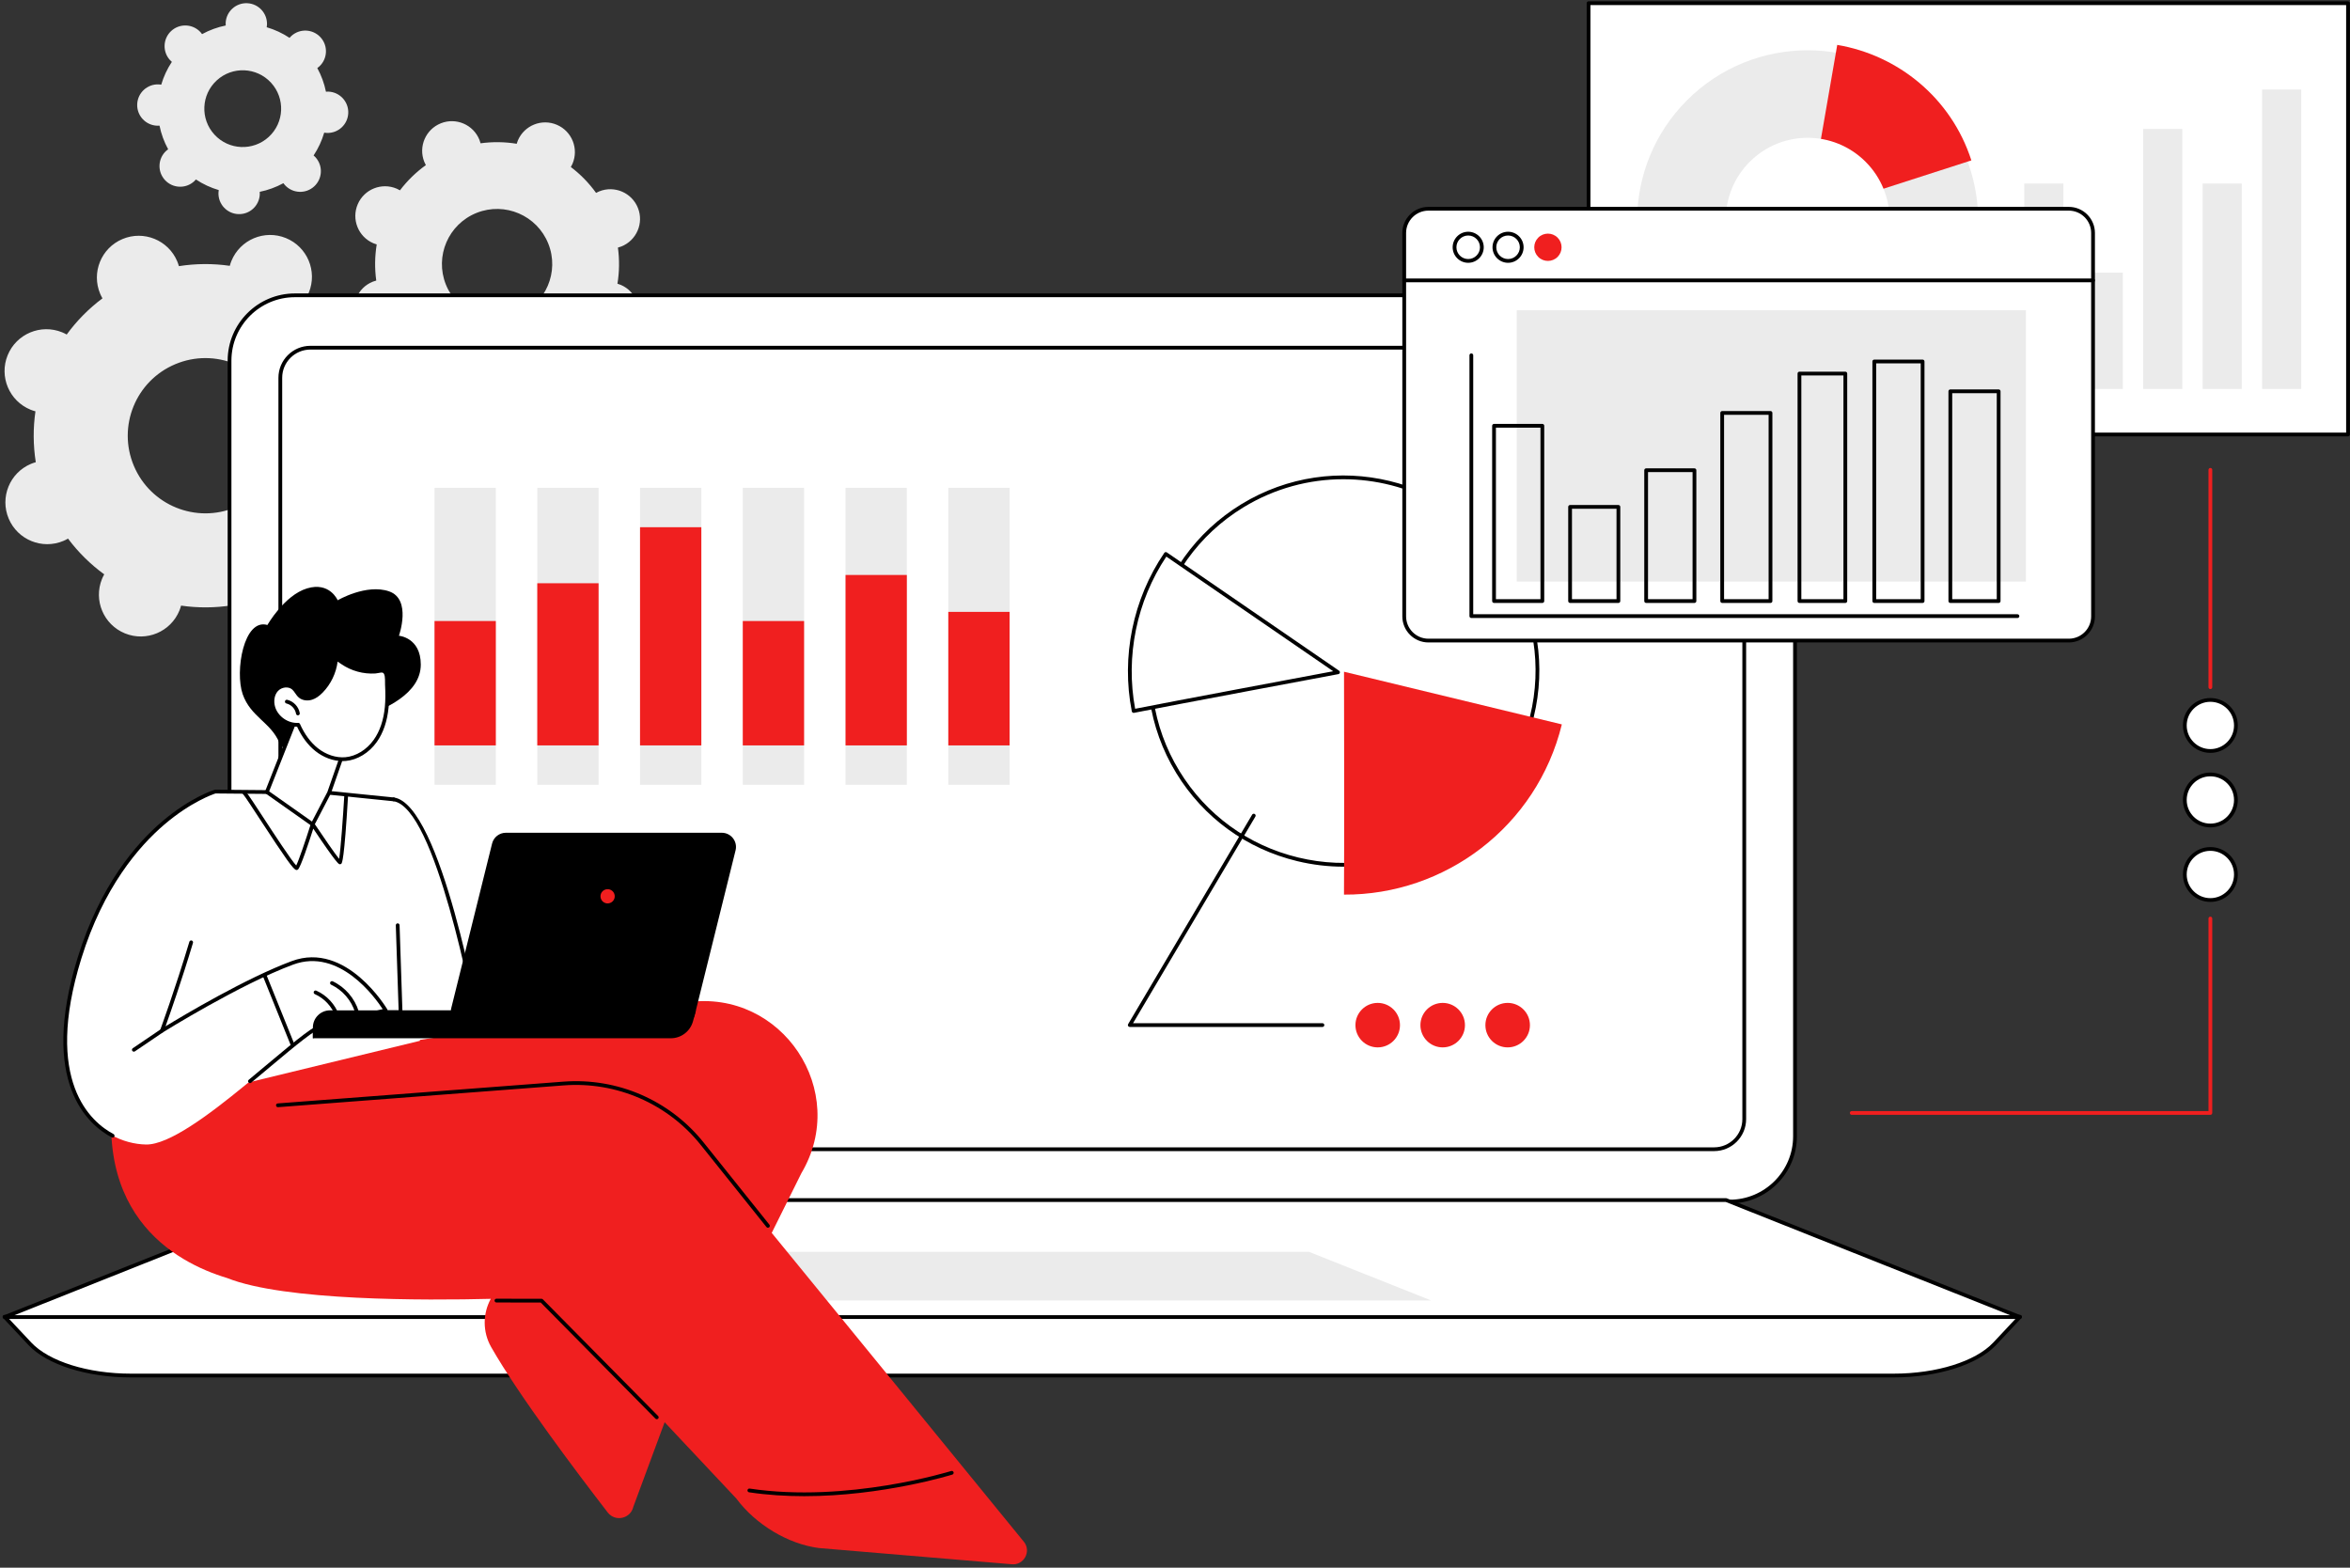
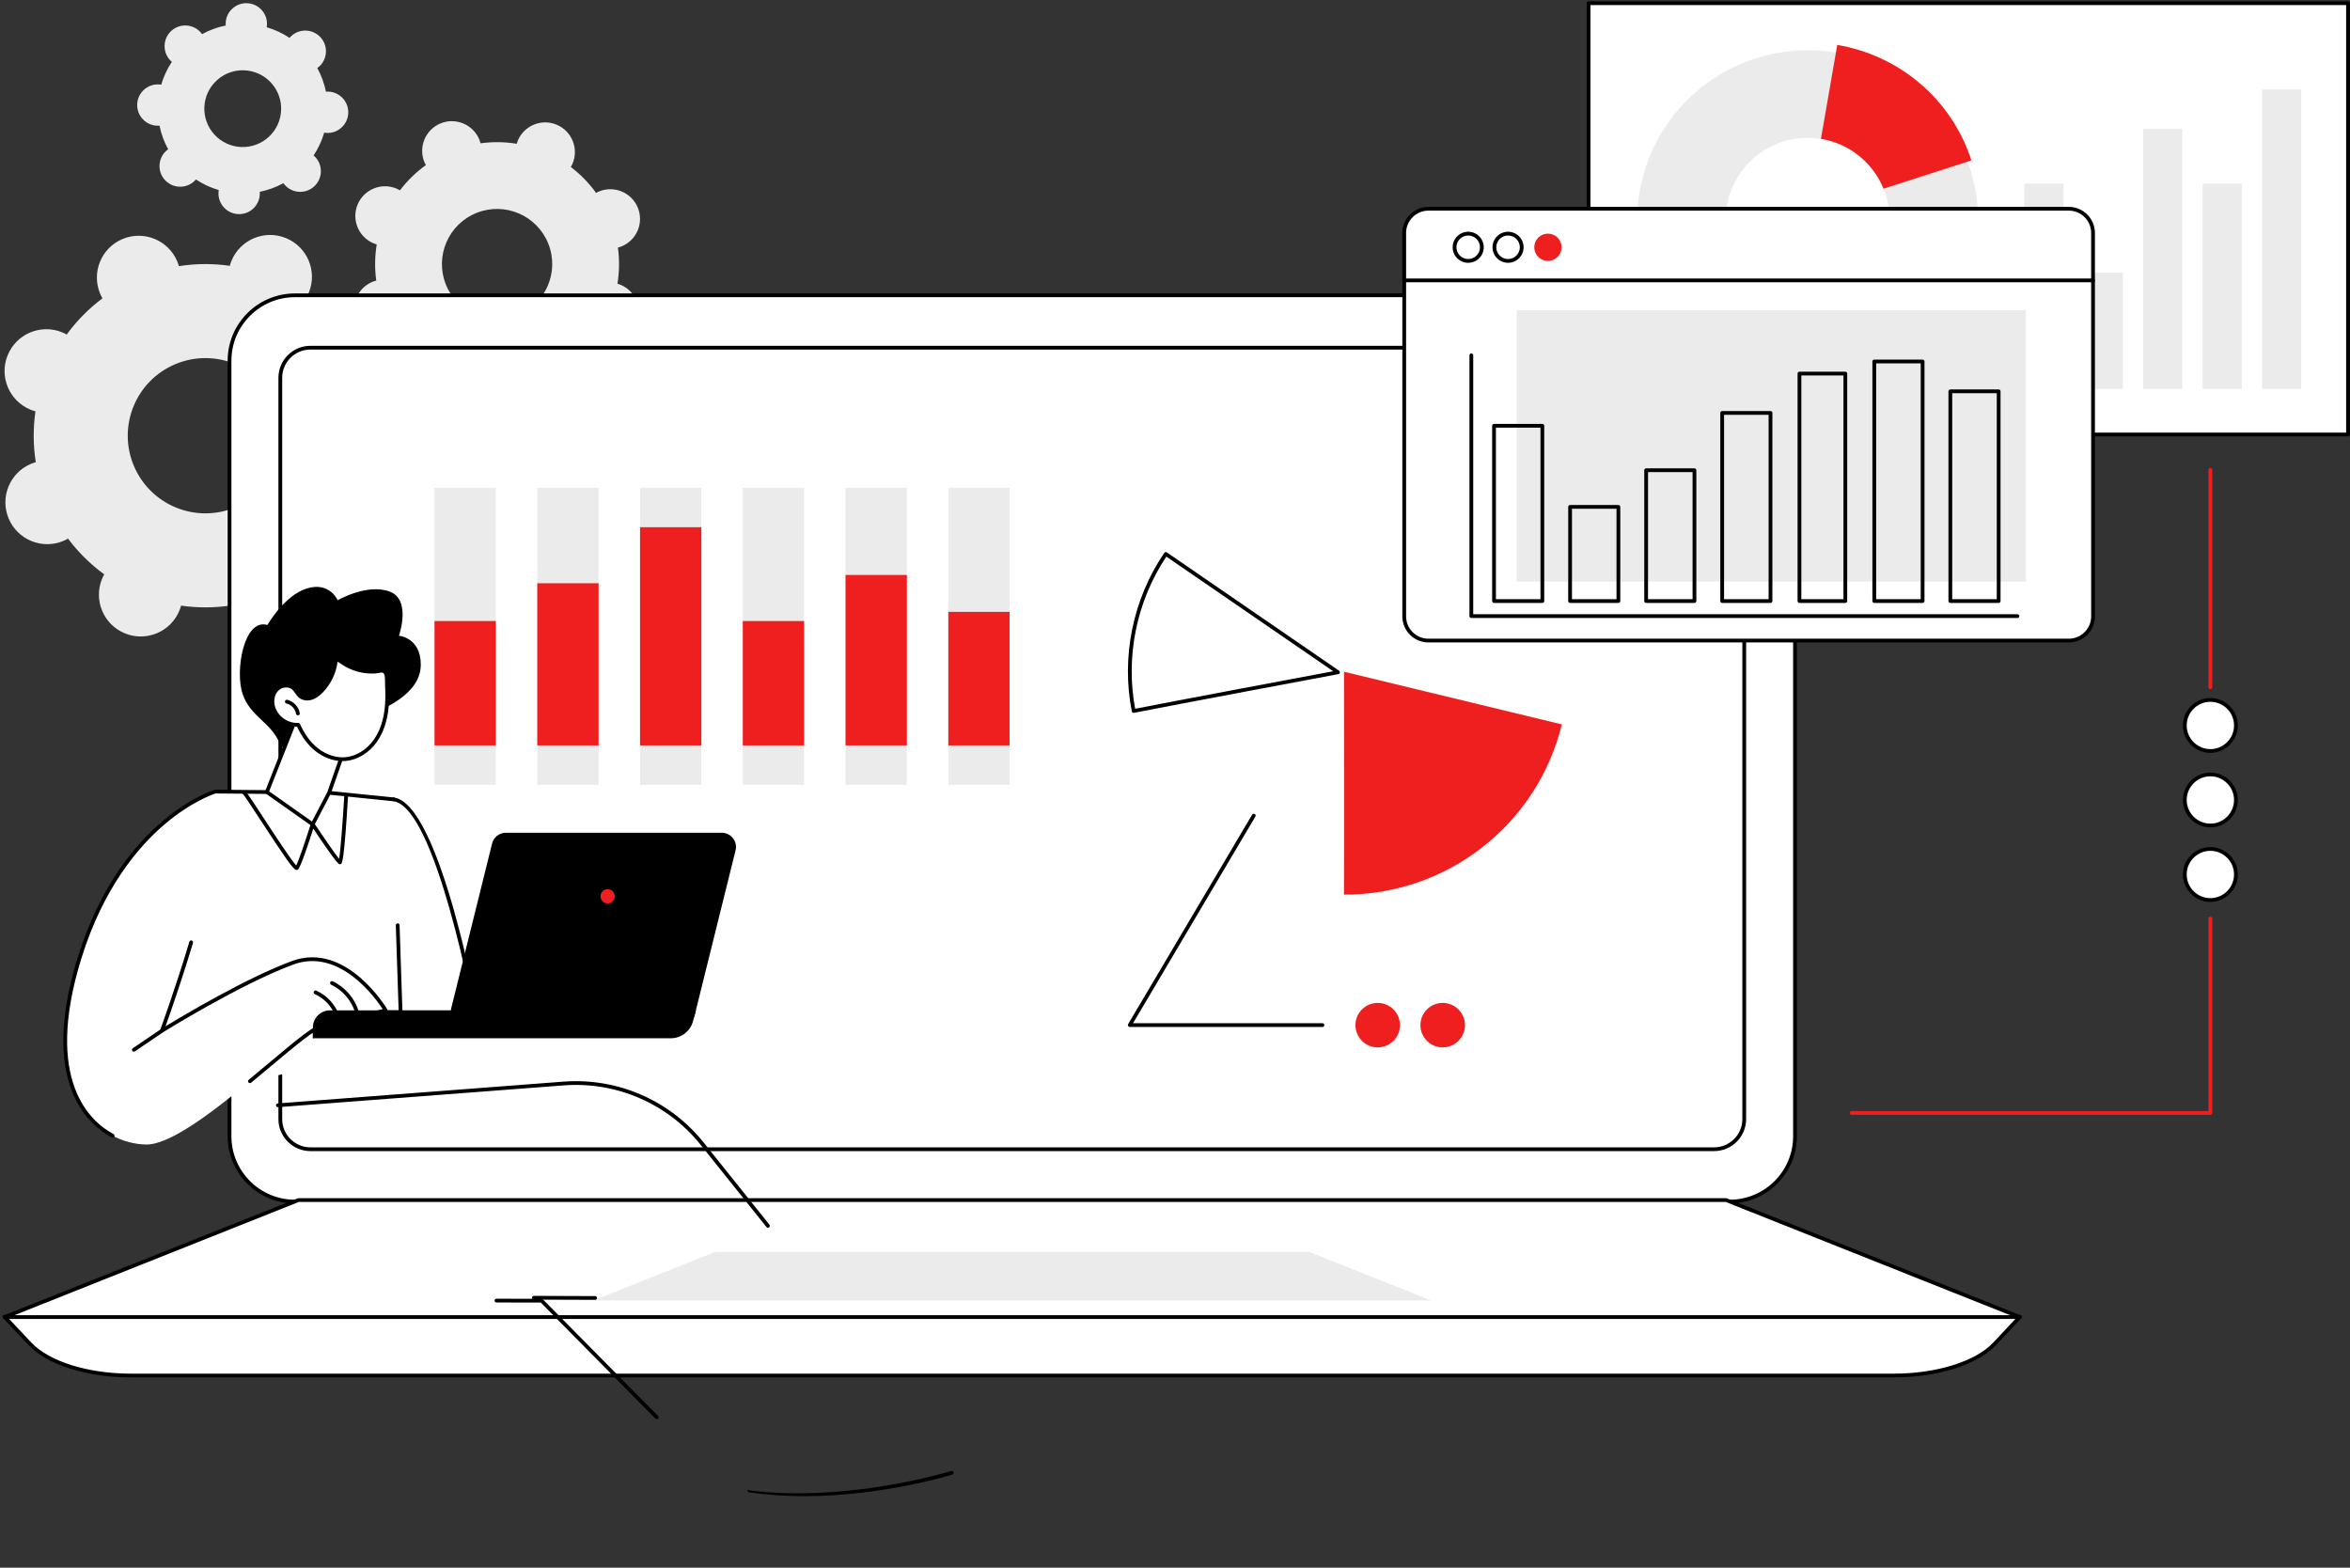
<svg xmlns="http://www.w3.org/2000/svg" width="856" height="571" viewBox="0 0 856 571" fill="none">
  <rect x="0" y="0" width="856" height="571" fill="#333333" stroke="none" />
  <g clip-path="url(#clip0_1069_428)">
    <path d="M113.167 210.398C112.924 209.822 112.64 209.274 112.334 208.744C117.378 204.975 121.748 200.518 125.361 195.562C125.894 195.858 126.446 196.135 127.026 196.372C134.819 199.543 143.703 195.799 146.874 188.012C150.044 180.225 146.294 171.342 138.504 168.174C137.924 167.938 137.335 167.751 136.746 167.592C137.622 161.524 137.603 155.282 136.627 149.062C137.216 148.894 137.799 148.701 138.379 148.458C146.132 145.194 149.763 136.264 146.493 128.517C143.223 120.771 134.289 117.136 126.54 120.4C125.963 120.643 125.414 120.927 124.884 121.232C121.109 116.189 116.652 111.819 111.692 108.209C111.988 107.676 112.266 107.125 112.503 106.546C115.673 98.759 111.923 89.876 104.133 86.708C96.34 83.537 87.456 87.281 84.285 95.068C84.048 95.647 83.865 96.236 83.702 96.825C77.63 95.946 71.386 95.962 65.164 96.94C64.996 96.351 64.802 95.769 64.559 95.189C61.289 87.443 52.355 83.808 44.606 87.072C36.853 90.337 33.222 99.267 36.492 107.013C36.735 107.589 37.019 108.137 37.324 108.667C32.28 112.436 27.91 116.893 24.297 121.849C23.764 121.553 23.212 121.275 22.632 121.039C14.839 117.868 5.955 121.612 2.785 129.399C-0.385 137.186 3.365 146.069 11.155 149.237C11.734 149.473 12.324 149.66 12.913 149.819C12.037 155.887 12.052 162.129 13.031 168.349C12.442 168.517 11.859 168.71 11.279 168.953C3.527 172.217 -0.105 181.147 3.165 188.894C6.435 196.64 15.369 200.275 23.119 197.011C23.695 196.768 24.244 196.484 24.774 196.179C28.549 201.222 33.007 205.592 37.966 209.202C37.67 209.734 37.392 210.286 37.156 210.865C33.985 218.652 37.735 227.535 45.525 230.703C53.319 233.874 62.203 230.13 65.373 222.343C65.61 221.764 65.794 221.175 65.956 220.586C72.028 221.465 78.272 221.449 84.494 220.471C84.662 221.06 84.856 221.642 85.099 222.222C88.369 229.968 97.303 233.603 105.052 230.339C112.805 227.074 116.437 218.144 113.167 210.398ZM48.761 169.685C42.692 155.298 49.438 138.718 63.833 132.654C78.228 126.589 94.819 133.339 100.888 147.726C106.957 162.113 100.211 178.693 85.816 184.757C71.421 190.822 54.83 184.072 48.761 169.685Z" fill="#EBEBEB" />
    <path d="M207.578 133.413C207.413 132.999 207.22 132.607 207.011 132.227C210.643 129.619 213.807 126.514 216.441 123.044C216.815 123.262 217.205 123.468 217.613 123.642C223.102 126 229.465 123.462 231.821 117.977C234.178 112.491 231.637 106.134 226.148 103.776C225.74 103.602 225.325 103.462 224.907 103.337C225.612 99.039 225.687 94.61 225.076 90.18C225.496 90.068 225.914 89.941 226.329 89.775C231.877 87.564 234.58 81.272 232.364 75.728C230.147 70.184 223.857 67.48 218.308 69.692C217.893 69.857 217.504 70.05 217.12 70.258C214.511 66.627 211.403 63.462 207.931 60.833C208.149 60.459 208.351 60.07 208.529 59.662C210.886 54.177 208.345 47.817 202.856 45.462C197.366 43.104 191.004 45.643 188.647 51.128C188.473 51.536 188.333 51.95 188.211 52.367C183.912 51.66 179.476 51.589 175.047 52.196C174.935 51.776 174.807 51.358 174.642 50.944C172.425 45.4 166.135 42.696 160.586 44.907C155.037 47.119 152.334 53.411 154.551 58.955C154.716 59.369 154.909 59.762 155.118 60.142C151.487 62.749 148.319 65.854 145.688 69.324C145.314 69.106 144.925 68.9 144.516 68.726C139.027 66.368 132.665 68.907 130.308 74.392C127.951 79.877 130.492 86.234 135.981 88.592C136.39 88.766 136.804 88.906 137.222 89.031C136.518 93.329 136.443 97.759 137.054 102.188C136.633 102.3 136.215 102.428 135.804 102.593C130.255 104.804 127.552 111.096 129.769 116.64C131.985 122.185 138.276 124.888 143.824 122.677C144.239 122.512 144.629 122.318 145.012 122.11C147.621 125.742 150.729 128.906 154.202 131.535C153.984 131.909 153.781 132.298 153.603 132.706C151.247 138.191 153.787 144.548 159.277 146.906C164.766 149.264 171.128 146.726 173.485 141.241C173.66 140.833 173.8 140.418 173.921 140.001C178.22 140.708 182.656 140.78 187.086 140.172C187.198 140.593 187.326 141.01 187.491 141.424C189.707 146.969 195.998 149.672 201.547 147.461C207.095 145.249 209.798 138.957 207.582 133.413H207.578ZM162.406 103.624C158.292 93.326 163.31 81.646 173.616 77.538C183.918 73.429 195.608 78.447 199.72 88.745C203.835 99.042 198.816 110.722 188.51 114.831C178.208 118.939 166.518 113.921 162.406 103.624Z" fill="#EBEBEB" />
    <path d="M114.894 57.258C114.685 57.03 114.461 56.821 114.23 56.625C115.951 54.031 117.242 51.227 118.096 48.318C118.395 48.368 118.697 48.405 119.006 48.418C123.164 48.595 126.677 45.372 126.852 41.217C127.027 37.061 123.8 33.551 119.645 33.373C119.336 33.361 119.031 33.373 118.728 33.395C118.124 30.424 117.073 27.521 115.58 24.789C115.826 24.612 116.066 24.425 116.294 24.216C119.358 21.404 119.561 16.641 116.746 13.579C113.931 10.518 109.165 10.312 106.1 13.124C105.873 13.333 105.664 13.557 105.468 13.788C102.868 12.069 100.062 10.779 97.151 9.923C97.201 9.624 97.238 9.321 97.251 9.013C97.428 4.858 94.199 1.348 90.043 1.17C85.885 0.993 82.372 4.216 82.197 8.371C82.185 8.68 82.197 8.985 82.219 9.287C79.245 9.891 76.34 10.938 73.606 12.43C73.429 12.184 73.242 11.944 73.033 11.717C70.218 8.655 65.451 8.449 62.387 11.262C59.323 14.075 59.12 18.837 61.935 21.899C62.144 22.126 62.368 22.335 62.599 22.531C60.879 25.126 59.588 27.929 58.734 30.838C58.435 30.788 58.132 30.751 57.824 30.738C53.665 30.561 50.152 33.785 49.977 37.94C49.803 42.095 53.029 45.605 57.185 45.783C57.493 45.795 57.799 45.783 58.101 45.761C58.706 48.732 59.756 51.635 61.249 54.367C61.003 54.544 60.763 54.731 60.536 54.94C57.471 57.753 57.269 62.515 60.084 65.577C62.898 68.639 67.665 68.844 70.729 66.032C70.957 65.823 71.165 65.599 71.362 65.368C73.962 67.088 76.767 68.377 79.679 69.234C79.629 69.533 79.591 69.835 79.579 70.143C79.401 74.298 82.631 77.809 86.786 77.986C90.944 78.164 94.457 74.94 94.632 70.785C94.645 70.477 94.632 70.171 94.61 69.869C97.584 69.265 100.489 68.218 103.223 66.726C103.401 66.972 103.588 67.212 103.797 67.44C106.612 70.501 111.378 70.707 114.442 67.894C117.506 65.082 117.709 60.319 114.894 57.258ZM78.114 49.031C72.886 43.344 73.26 34.501 78.952 29.278C84.641 24.057 93.494 24.434 98.722 30.122C103.95 35.809 103.576 44.652 97.883 49.876C92.194 55.096 83.341 54.719 78.114 49.031Z" fill="#EBEBEB" />
    <path d="M805.14 406.067H674.502C674.125 406.067 673.816 405.762 673.816 405.382C673.816 405.002 674.122 404.697 674.502 404.697H804.454V334.571C804.454 334.194 804.76 333.886 805.14 333.886C805.52 333.886 805.826 334.191 805.826 334.571V405.382C805.826 405.759 805.52 406.067 805.14 406.067Z" fill="#F01F1F" />
    <path d="M805.188 273.473C810.327 273.458 814.481 269.281 814.466 264.145C814.45 259.008 810.272 254.857 805.133 254.872C799.994 254.887 795.84 259.063 795.856 264.2C795.871 269.337 800.049 273.488 805.188 273.473Z" fill="white" />
    <path d="M805.139 274.223C799.631 274.223 795.148 269.744 795.148 264.237C795.148 258.73 799.631 254.251 805.139 254.251C810.647 254.251 815.13 258.73 815.13 264.237C815.13 269.744 810.647 274.223 805.139 274.223ZM805.139 255.621C800.385 255.621 796.52 259.487 796.52 264.237C796.52 268.987 800.385 272.852 805.139 272.852C809.893 272.852 813.758 268.987 813.758 264.237C813.758 259.487 809.893 255.621 805.139 255.621Z" fill="black" />
    <path d="M805.192 300.615C810.331 300.599 814.485 296.423 814.47 291.286C814.454 286.15 810.276 281.998 805.137 282.013C799.998 282.029 795.844 286.205 795.86 291.342C795.875 296.478 800.053 300.63 805.192 300.615Z" fill="white" />
    <path d="M805.139 301.364C799.631 301.364 795.148 296.885 795.148 291.378C795.148 285.872 799.631 281.393 805.139 281.393C810.647 281.393 815.13 285.872 815.13 291.378C815.13 296.885 810.647 301.364 805.139 301.364ZM805.139 282.763C800.385 282.763 796.52 286.628 796.52 291.378C796.52 296.128 800.385 299.994 805.139 299.994C809.893 299.994 813.758 296.128 813.758 291.378C813.758 286.628 809.893 282.763 805.139 282.763Z" fill="black" />
    <path d="M805.19 327.756C810.329 327.741 814.483 323.565 814.468 318.428C814.452 313.291 810.274 309.14 805.135 309.155C799.996 309.17 795.842 313.347 795.858 318.483C795.873 323.62 800.051 327.771 805.19 327.756Z" fill="white" />
    <path d="M805.139 328.507C799.631 328.507 795.148 324.028 795.148 318.521C795.148 313.014 799.631 308.535 805.139 308.535C810.647 308.535 815.13 313.014 815.13 318.521C815.13 324.028 810.647 328.507 805.139 328.507ZM805.139 309.906C800.385 309.906 796.52 313.771 796.52 318.521C796.52 323.271 800.385 327.136 805.139 327.136C809.893 327.136 813.758 323.271 813.758 318.521C813.758 313.771 809.893 309.906 805.139 309.906Z" fill="black" />
    <path d="M805.141 250.993C804.764 250.993 804.455 250.687 804.455 250.307V171.133C804.455 170.757 804.761 170.448 805.141 170.448C805.521 170.448 805.827 170.753 805.827 171.133V250.307C805.827 250.684 805.521 250.993 805.141 250.993Z" fill="#F01F1F" />
    <path d="M630.031 107.564H107.421C94.271 107.564 83.611 118.216 83.611 131.355V413.876C83.611 427.015 94.271 437.666 107.421 437.666H630.031C643.181 437.666 653.841 427.015 653.841 413.876V131.355C653.841 118.216 643.181 107.564 630.031 107.564Z" fill="white" />
    <path d="M630.032 438.351H107.421C93.914 438.351 82.926 427.372 82.926 413.875V131.355C82.926 117.858 93.914 106.879 107.421 106.879H630.032C643.539 106.879 654.527 117.858 654.527 131.355V413.875C654.527 427.372 643.539 438.351 630.032 438.351ZM107.421 108.249C94.672 108.249 84.297 118.615 84.297 131.355V413.875C84.297 426.615 94.672 436.981 107.421 436.981H630.032C642.781 436.981 653.155 426.615 653.155 413.875V131.355C653.155 118.615 642.781 108.249 630.032 108.249H107.421Z" fill="black" />
    <path d="M624.377 126.64H113.076C107.016 126.64 102.104 131.548 102.104 137.604V407.628C102.104 413.683 107.016 418.592 113.076 418.592H624.377C630.437 418.592 635.35 413.683 635.35 407.628V137.604C635.35 131.548 630.437 126.64 624.377 126.64Z" fill="white" />
    <path d="M624.378 419.277H113.077C106.649 419.277 101.418 414.05 101.418 407.628V137.603C101.418 131.181 106.649 125.954 113.077 125.954H624.378C630.805 125.954 636.036 131.181 636.036 137.603V407.624C636.036 414.047 630.805 419.274 624.378 419.274V419.277ZM113.077 127.325C107.403 127.325 102.79 131.938 102.79 137.603V407.624C102.79 413.293 107.403 417.903 113.077 417.903H624.378C630.051 417.903 634.665 413.29 634.665 407.624V137.603C634.665 131.934 630.051 127.325 624.378 127.325H113.077Z" fill="black" />
    <path d="M689.813 501.021H47.643C31.848 501.021 17.493 496.507 10.888 489.465L1.654 479.619H735.802L726.568 489.465C719.963 496.507 705.608 501.021 689.813 501.021Z" fill="white" />
    <path d="M689.812 501.706H47.642C31.72 501.706 17.093 497.083 10.385 489.932L1.152 480.086C0.965 479.887 0.915 479.597 1.024 479.345C1.133 479.096 1.379 478.934 1.654 478.934H735.801C736.075 478.934 736.321 479.096 736.431 479.345C736.54 479.594 736.49 479.887 736.303 480.086L727.069 489.932C720.361 497.083 705.738 501.706 689.815 501.706H689.812ZM3.237 480.304L11.389 488.994C17.851 495.884 32.081 500.335 47.645 500.335H689.815C705.38 500.335 719.61 495.884 726.072 488.994L734.224 480.304H3.237Z" fill="black" />
    <path d="M735.775 479.728H1.678L108.73 437.105H628.722L735.775 479.728Z" fill="white" />
    <path d="M735.775 480.413H1.678C1.351 480.413 1.067 480.179 1.005 479.858C0.942 479.534 1.12 479.214 1.425 479.092L108.475 436.47C108.556 436.439 108.64 436.42 108.727 436.42H628.719C628.807 436.42 628.894 436.436 628.972 436.47L736.025 479.092C736.33 479.214 736.505 479.534 736.445 479.858C736.383 480.182 736.099 480.413 735.772 480.413H735.775ZM5.253 479.042H732.203L628.595 437.79H108.862L5.253 479.042Z" fill="black" />
    <path d="M521.281 473.67H216.174L260.666 455.956H476.789L521.281 473.67Z" fill="#EBEBEB" />
    <path d="M526.127 304.622C559.443 284.302 569.985 240.876 549.673 207.626C529.361 174.376 485.886 163.894 452.57 184.214C419.254 204.534 408.712 247.961 429.024 281.211C449.336 314.461 492.81 324.942 526.127 304.622Z" fill="white" />
-     <path d="M489.405 315.676C483.788 315.676 478.133 315.01 472.537 313.661C454.018 309.194 438.36 297.794 428.441 281.557C407.967 248.039 418.631 204.103 452.216 183.62C485.801 163.137 529.783 173.743 550.26 207.261C560.179 223.498 563.168 242.629 558.676 261.127C554.184 279.626 542.753 295.278 526.485 305.198C515.131 312.122 502.373 315.676 489.408 315.676H489.405ZM489.308 174.553C476.88 174.553 464.298 177.855 452.93 184.788C419.99 204.878 409.528 247.968 429.61 280.841C439.339 296.766 454.697 307.948 472.858 312.328C491.02 316.707 509.81 313.761 525.768 304.027C541.725 294.296 552.938 278.944 557.342 260.804C561.747 242.66 558.814 223.9 549.088 207.974C535.936 186.445 512.896 174.553 489.308 174.553Z" fill="black" />
    <path d="M489.553 325.853C526.321 326.049 559.778 301.103 568.909 263.851L489.568 244.67C489.568 244.67 489.699 312.354 489.553 325.853Z" fill="#F01F1F" />
-     <path d="M412.939 258.966C408.981 238.848 413.46 218.257 424.657 201.776C440.044 212.32 487.379 244.863 487.379 244.863C487.379 244.863 425.293 256.49 412.939 258.966Z" fill="white" />
    <path d="M412.939 259.652C412.805 259.652 412.671 259.611 412.558 259.537C412.406 259.437 412.303 259.278 412.265 259.1C408.356 239.241 412.664 218.207 424.089 201.393C424.192 201.244 424.351 201.138 424.529 201.104C424.706 201.069 424.893 201.11 425.043 201.213C440.255 211.638 487.291 243.975 487.765 244.299C487.993 244.455 488.105 244.735 488.049 245.006C487.993 245.277 487.778 245.486 487.503 245.539C486.883 245.654 425.28 257.194 413.073 259.639C413.029 259.649 412.982 259.652 412.939 259.652ZM424.84 202.733C414.036 218.958 409.915 239.079 413.481 258.16C425.863 255.702 475.945 246.308 485.63 244.492C477.868 239.157 439.083 212.494 424.84 202.733Z" fill="black" />
-     <path d="M549.176 381.497C553.655 381.497 557.287 377.87 557.287 373.395C557.287 368.921 553.655 365.294 549.176 365.294C544.696 365.294 541.064 368.921 541.064 373.395C541.064 377.87 544.696 381.497 549.176 381.497Z" fill="#F01F1F" />
    <path d="M525.508 381.497C529.987 381.497 533.619 377.87 533.619 373.395C533.619 368.921 529.987 365.294 525.508 365.294C521.028 365.294 517.396 368.921 517.396 373.395C517.396 377.87 521.028 381.497 525.508 381.497Z" fill="#F01F1F" />
    <path d="M501.838 381.497C506.317 381.497 509.949 377.87 509.949 373.395C509.949 368.921 506.317 365.294 501.838 365.294C497.358 365.294 493.727 368.921 493.727 373.395C493.727 377.87 497.358 381.497 501.838 381.497Z" fill="#F01F1F" />
    <path d="M481.707 374.056H411.519C411.272 374.056 411.045 373.925 410.923 373.71C410.802 373.495 410.805 373.234 410.929 373.022L456.102 296.726C456.295 296.402 456.716 296.293 457.04 296.486C457.367 296.679 457.473 297.1 457.28 297.424L412.719 372.686H481.704C482.081 372.686 482.389 372.991 482.389 373.371C482.389 373.751 482.084 374.056 481.704 374.056H481.707Z" fill="black" />
    <path d="M180.605 177.689H158.279V285.849H180.605V177.689Z" fill="#EBEBEB" />
    <path d="M218.035 177.689H195.709V285.849H218.035V177.689Z" fill="#EBEBEB" />
    <path d="M255.462 177.689H233.137V285.849H255.462V177.689Z" fill="#EBEBEB" />
    <path d="M292.892 177.689H270.566V285.849H292.892V177.689Z" fill="#EBEBEB" />
    <path d="M330.32 177.689H307.994V285.849H330.32V177.689Z" fill="#EBEBEB" />
    <path d="M367.75 177.689H345.424V285.849H367.75V177.689Z" fill="#EBEBEB" />
    <path d="M180.605 226.199H158.279V271.503H180.605V226.199Z" fill="#F01F1F" />
    <path d="M218.035 212.441H195.709V271.503H218.035V212.441Z" fill="#F01F1F" />
    <path d="M255.462 192.033H233.137V271.503H255.462V192.033Z" fill="#F01F1F" />
    <path d="M292.892 226.199H270.566V271.503H292.892V226.199Z" fill="#F01F1F" />
    <path d="M330.32 209.426H307.994V271.506H330.32V209.426Z" fill="#F01F1F" />
    <path d="M367.75 222.866H345.424V271.506H367.75V222.866Z" fill="#F01F1F" />
    <path d="M855.285 158.247V1.164L578.645 1.164V158.247L855.285 158.247Z" fill="white" />
    <path d="M855.281 158.932H578.641C578.264 158.932 577.955 158.627 577.955 158.247V1.164C577.955 0.787 578.261 0.479 578.641 0.479H855.281C855.659 0.479 855.967 0.784 855.967 1.164V158.247C855.967 158.624 855.662 158.932 855.281 158.932ZM579.327 157.562H854.596V1.849H579.327V157.562Z" fill="black" />
    <path d="M702.369 124.258C726.625 100.022 726.625 60.727 702.369 36.49C678.113 12.254 638.787 12.254 614.531 36.49C590.275 60.727 590.275 100.022 614.531 124.258C638.787 148.495 678.113 148.495 702.369 124.258Z" fill="#EBEBEB" />
    <path d="M669.224 16.352C691.4 20.092 710.739 35.663 718.083 58.419L658.609 77.585L669.224 16.352Z" fill="#F01F1F" />
    <path d="M679.544 101.071C691.193 89.431 691.193 70.559 679.544 58.92C667.895 47.28 649.009 47.28 637.36 58.92C625.711 70.559 625.711 89.431 637.36 101.07C649.009 112.71 667.895 112.71 679.544 101.071Z" fill="white" />
    <path d="M751.599 66.848H737.35V141.661H751.599V66.848Z" fill="#EBEBEB" />
    <path d="M773.257 99.297H759.008V141.661H773.257V99.297Z" fill="#EBEBEB" />
    <path d="M794.915 46.97H780.666V141.661H794.915V46.97Z" fill="#EBEBEB" />
    <path d="M816.577 66.848H802.328V141.661H816.577V66.848Z" fill="#EBEBEB" />
    <path d="M838.237 32.595H823.988V141.658H838.237V32.595Z" fill="#EBEBEB" />
    <path d="M753.576 76.03H520.321C515.446 76.03 511.496 79.98 511.496 84.848V224.495C511.496 229.367 515.449 233.313 520.321 233.313H753.576C758.451 233.313 762.401 229.363 762.401 224.495V84.848C762.401 79.977 758.448 76.03 753.576 76.03Z" fill="white" />
    <path d="M753.575 234.005H520.321C515.074 234.005 510.807 229.741 510.807 224.502V84.855C510.807 79.612 515.074 75.352 520.321 75.352H753.575C758.822 75.352 763.089 79.616 763.089 84.855V224.502C763.089 229.744 758.822 234.005 753.575 234.005ZM520.321 76.719C515.832 76.719 512.178 80.369 512.178 84.855V224.502C512.178 228.987 515.832 232.637 520.321 232.637H753.575C758.064 232.637 761.717 228.987 761.717 224.502V84.855C761.717 80.369 758.064 76.719 753.575 76.719H520.321Z" fill="black" />
    <path d="M762.404 102.818H511.496C511.119 102.818 510.811 102.513 510.811 102.133C510.811 101.753 511.116 101.447 511.496 101.447H762.404C762.781 101.447 763.09 101.753 763.09 102.133C763.09 102.513 762.784 102.818 762.404 102.818Z" fill="black" />
    <path d="M534.8 95.722C531.679 95.722 529.139 93.183 529.139 90.066C529.139 86.948 531.679 84.409 534.8 84.409C537.92 84.409 540.461 86.948 540.461 90.066C540.461 93.183 537.92 95.722 534.8 95.722ZM534.8 85.78C532.434 85.78 530.51 87.701 530.51 90.066C530.51 92.43 532.434 94.352 534.8 94.352C537.166 94.352 539.089 92.43 539.089 90.066C539.089 87.701 537.166 85.78 534.8 85.78Z" fill="black" />
    <path d="M549.317 95.722C546.197 95.722 543.656 93.183 543.656 90.066C543.656 86.948 546.197 84.409 549.317 84.409C552.438 84.409 554.978 86.948 554.978 90.066C554.978 93.183 552.438 95.722 549.317 95.722ZM549.317 85.78C546.951 85.78 545.028 87.701 545.028 90.066C545.028 92.43 546.951 94.352 549.317 94.352C551.683 94.352 553.606 92.43 553.606 90.066C553.606 87.701 551.683 85.78 549.317 85.78Z" fill="black" />
    <path d="M567.355 93.582C569.298 91.64 569.298 88.493 567.355 86.551C565.412 84.61 562.262 84.61 560.319 86.551C558.376 88.493 558.376 91.64 560.319 93.582C562.262 95.523 565.412 95.523 567.355 93.582Z" fill="#F01F1F" />
    <path d="M737.952 113H552.484V211.831H737.952V113Z" fill="#EBEBEB" />
    <path d="M734.868 225.103H535.944C535.566 225.103 535.258 224.798 535.258 224.418V129.409C535.258 129.032 535.563 128.724 535.944 128.724C536.324 128.724 536.629 129.029 536.629 129.409V223.733H734.868C735.245 223.733 735.554 224.038 735.554 224.418C735.554 224.798 735.248 225.103 734.868 225.103Z" fill="black" />
    <path d="M561.811 219.615H544.211C543.834 219.615 543.525 219.31 543.525 218.93V155.087C543.525 154.71 543.831 154.401 544.211 154.401H561.811C562.188 154.401 562.497 154.707 562.497 155.087V218.93C562.497 219.307 562.192 219.615 561.811 219.615ZM544.897 218.244H561.125V155.772H544.897V218.244Z" fill="black" />
    <path d="M589.511 219.616H571.914C571.537 219.616 571.229 219.31 571.229 218.93V184.628C571.229 184.251 571.534 183.942 571.914 183.942H589.511C589.888 183.942 590.197 184.248 590.197 184.628V218.93C590.197 219.307 589.892 219.616 589.511 219.616ZM572.597 218.245H588.825V185.313H572.597V218.245Z" fill="black" />
    <path d="M617.214 219.615H599.617C599.24 219.615 598.932 219.31 598.932 218.93V171.277C598.932 170.9 599.237 170.592 599.617 170.592H617.214C617.592 170.592 617.9 170.897 617.9 171.277V218.93C617.9 219.307 617.595 219.615 617.214 219.615ZM600.3 218.244H616.529V171.962H600.3V218.244Z" fill="black" />
    <path d="M644.914 219.615H627.317C626.939 219.615 626.631 219.31 626.631 218.93V150.399C626.631 150.022 626.936 149.714 627.317 149.714H644.914C645.291 149.714 645.599 150.019 645.599 150.399V218.93C645.599 219.307 645.294 219.615 644.914 219.615ZM627.999 218.245H644.228V151.084H627.999V218.245Z" fill="black" />
    <path d="M672.171 219.615H655.459C655.082 219.615 654.773 219.31 654.773 218.93V136.062C654.773 135.685 655.079 135.377 655.459 135.377H672.171C672.548 135.377 672.857 135.682 672.857 136.062V218.93C672.857 219.307 672.551 219.615 672.171 219.615ZM656.145 218.245H671.485V136.747H656.145V218.245Z" fill="black" />
    <path d="M700.317 219.615H682.717C682.34 219.615 682.031 219.31 682.031 218.93V131.661C682.031 131.284 682.337 130.976 682.717 130.976H700.317C700.694 130.976 701.003 131.281 701.003 131.661V218.93C701.003 219.307 700.697 219.615 700.317 219.615ZM683.403 218.245H699.631V132.346H683.403V218.245Z" fill="black" />
    <path d="M728.02 219.615H710.42C710.043 219.615 709.734 219.31 709.734 218.93V142.531C709.734 142.154 710.04 141.846 710.42 141.846H728.02C728.397 141.846 728.706 142.151 728.706 142.531V218.93C728.706 219.307 728.401 219.615 728.02 219.615ZM711.106 218.244H727.334V143.216H711.106V218.244Z" fill="black" />
    <path d="M216.785 473.458L194.472 473.373C194.095 473.373 193.786 473.065 193.789 472.685C193.789 472.308 194.098 472.003 194.475 472.003L216.788 472.087C217.165 472.087 217.474 472.395 217.471 472.775C217.471 473.152 217.162 473.458 216.785 473.458Z" fill="black" />
-     <path d="M372.925 561.537C349.053 532.227 281.104 449.066 281.104 449.066L291.889 427.356C309.626 397.427 284.891 360.271 250.408 365.049L168.63 376.38L132.208 381.931L43.899 384.441C29.51 441.662 64.059 459.902 82.709 465.496C103.657 473.891 155.135 473.676 178.764 473.084C175.812 478.51 175.775 485.154 178.904 490.642C189.001 508.349 210.395 536.687 221.365 550.894C224.08 554.41 229.663 553.199 230.679 548.872L242.097 518.021L268.245 545.86C275.274 555.307 287.02 562.378 298.252 563.848L368.346 569.741C372.891 570.336 375.821 565.085 372.928 561.531L372.925 561.537Z" fill="#F01F1F" />
    <path d="M239.232 516.924C239.054 516.924 238.877 516.855 238.746 516.721L196.965 474.432L180.83 474.411C180.453 474.411 180.145 474.102 180.145 473.725C180.145 473.348 180.453 473.04 180.83 473.04L197.252 473.065C197.436 473.065 197.61 473.14 197.738 473.267L239.718 515.759C239.983 516.027 239.983 516.463 239.712 516.728C239.578 516.858 239.404 516.924 239.229 516.924H239.232Z" fill="black" />
-     <path d="M292.905 544.96C286.327 544.96 279.563 544.552 272.858 543.546C272.484 543.49 272.225 543.141 272.281 542.767C272.337 542.393 272.689 542.135 273.06 542.191C308.65 547.526 346.107 535.908 346.481 535.79C346.843 535.678 347.226 535.877 347.341 536.239C347.457 536.6 347.254 536.983 346.893 537.098C346.587 537.195 321.556 544.96 292.905 544.96Z" fill="black" />
+     <path d="M292.905 544.96C286.327 544.96 279.563 544.552 272.858 543.546C272.484 543.49 272.225 543.141 272.281 542.767C308.65 547.526 346.107 535.908 346.481 535.79C346.843 535.678 347.226 535.877 347.341 536.239C347.457 536.6 347.254 536.983 346.893 537.098C346.587 537.195 321.556 544.96 292.905 544.96Z" fill="black" />
    <path d="M279.729 447.191C279.526 447.191 279.33 447.104 279.193 446.932L255.233 417.006C243.198 401.974 224.55 393.876 205.339 395.339L101.279 403.273C100.895 403.301 100.571 403.017 100.543 402.64C100.515 402.264 100.795 401.933 101.176 401.905L205.236 393.972C224.9 392.474 243.986 400.762 256.306 416.146L280.265 446.073C280.502 446.368 280.455 446.798 280.159 447.035C280.034 447.135 279.882 447.185 279.732 447.185L279.729 447.191Z" fill="black" />
    <path d="M52.362 403.524L78.398 288.318C78.398 288.318 126.491 287.34 143.386 291.156C143.386 291.156 152.087 362.263 152.953 379.098L52.359 403.524H52.362Z" fill="white" />
    <path d="M174.571 375.217C174.571 375.217 160.228 293.424 143.389 291.156L146.132 375.217H174.571Z" fill="white" />
    <path d="M174.571 375.902H146.132C145.761 375.902 145.459 375.609 145.447 375.239L144.175 337.027C144.162 336.65 144.458 336.332 144.839 336.32C145.225 336.317 145.534 336.603 145.546 336.983L146.793 374.532H173.748C172.205 366.063 158.633 293.968 143.289 291.835C142.915 291.782 142.653 291.436 142.703 291.062C142.756 290.689 143.102 290.427 143.476 290.477C160.677 292.869 174.652 371.741 175.241 375.098C175.276 375.298 175.223 375.503 175.092 375.656C174.961 375.812 174.771 375.899 174.568 375.899L174.571 375.902Z" fill="black" />
    <path d="M244.335 378.173H113.969V374.248C113.969 370.797 116.768 368 120.222 368H253.5L252.431 371.971C251.446 375.628 248.126 378.173 244.335 378.173Z" fill="black" />
    <path d="M248.051 373.569H169.4C166.039 373.569 163.573 370.417 164.381 367.162L179.247 307.244C179.817 304.939 181.887 303.322 184.266 303.322H262.917C266.277 303.322 268.743 306.474 267.936 309.729L253.07 369.648C252.499 371.953 250.429 373.569 248.051 373.569Z" fill="black" />
    <path d="M221.582 329.044C223.009 328.903 224.051 327.633 223.91 326.207C223.769 324.781 222.498 323.739 221.07 323.88C219.643 324.021 218.601 325.292 218.742 326.718C218.883 328.144 220.155 329.185 221.582 329.044Z" fill="#F01F1F" />
    <path d="M143.389 291.845C143.367 291.845 143.342 291.845 143.317 291.842L119.8 289.446C119.423 289.409 119.149 289.073 119.19 288.696C119.227 288.319 119.56 288.048 119.941 288.082L143.457 290.477C143.835 290.515 144.109 290.851 144.068 291.228C144.034 291.58 143.735 291.845 143.386 291.845H143.389Z" fill="black" />
    <path d="M108.034 316.885C107.99 316.885 107.946 316.881 107.903 316.875C106.871 316.71 104.296 313.109 94.773 298.532C92.048 294.362 89.23 290.051 88.682 289.459C88.488 289.338 88.357 289.123 88.357 288.877C88.357 288.5 88.663 288.191 89.043 288.191C89.62 288.191 89.654 288.191 95.92 297.782C99.788 303.7 106.067 313.315 107.899 315.249C108.803 313.443 111.207 306.469 113.233 300.046C113.311 299.794 113.529 299.61 113.791 299.573C114.056 299.535 114.312 299.651 114.458 299.872C117.959 305.117 121.93 310.854 123.526 312.829C124.112 309.369 124.966 297.339 125.418 289.662C125.44 289.285 125.761 288.992 126.142 289.017C126.519 289.039 126.809 289.363 126.787 289.739C125.369 313.848 124.574 314.43 124.274 314.651C124.109 314.773 123.857 314.823 123.66 314.776C123.374 314.704 122.622 314.514 114.112 301.818C112.491 306.896 109.508 315.928 108.52 316.716C108.383 316.825 108.214 316.885 108.037 316.885H108.034Z" fill="black" />
    <path d="M140.491 368.004C140.491 368.004 126.139 343.438 106.535 350.708C86.931 357.978 58.984 375.436 58.984 375.436C58.984 375.436 84.786 305.407 78.399 288.322C78.399 288.322 44.602 298.461 28.968 348.945C13.335 399.429 36.656 416.578 53.196 416.874C69.736 417.17 111.214 373.554 117.751 373.573L140.485 368.007L140.491 368.004Z" fill="white" />
    <path d="M41.038 414.361C40.928 414.361 40.819 414.336 40.717 414.28C32.269 409.81 14.151 394.479 28.313 348.739C36.437 322.503 49.538 307.307 59.099 299.177C69.492 290.341 77.849 287.768 78.198 287.662C78.264 287.643 78.323 287.634 78.401 287.634L97.21 287.802C97.588 287.805 97.893 288.113 97.89 288.493C97.887 288.87 97.55 289.166 97.198 289.172L78.498 289.007C77.544 289.319 69.526 292.094 59.925 300.277C50.523 308.288 37.637 323.267 29.622 349.147C15.763 393.906 33.21 408.763 41.356 413.071C41.689 413.249 41.817 413.663 41.642 413.996C41.518 414.23 41.281 414.361 41.035 414.361H41.038Z" fill="black" />
    <path d="M91.048 394.514C90.851 394.514 90.655 394.43 90.518 394.265C90.278 393.972 90.318 393.542 90.608 393.299C93.049 391.281 95.434 389.281 97.719 387.366C108.626 378.218 114.976 372.997 117.663 372.885L139.402 367.562C136.743 363.475 123.632 345.095 106.771 351.347C87.457 358.507 59.626 375.841 59.345 376.015C59.096 376.171 58.778 376.152 58.55 375.966C58.323 375.782 58.239 375.473 58.338 375.196C58.391 375.05 63.794 360.348 68.978 343.027C69.087 342.666 69.467 342.457 69.832 342.566C70.193 342.675 70.399 343.055 70.293 343.42C66.169 357.202 61.904 369.331 60.296 373.823C66.633 369.96 89.598 356.252 106.297 350.06C126.21 342.675 140.936 367.403 141.083 367.655C141.192 367.842 141.207 368.07 141.12 368.269C141.036 368.468 140.861 368.615 140.652 368.668L117.918 374.234C117.865 374.246 117.812 374.252 117.753 374.252C115.49 374.252 107.289 381.13 98.604 388.412C96.319 390.328 93.931 392.33 91.487 394.352C91.359 394.458 91.204 394.508 91.051 394.508L91.048 394.514Z" fill="black" />
    <path d="M122.866 370.726C122.582 370.726 122.317 370.548 122.217 370.265C120.967 366.677 118.146 363.621 114.664 362.092C114.318 361.939 114.159 361.534 114.312 361.188C114.465 360.843 114.87 360.684 115.216 360.836C119.038 362.515 122.139 365.87 123.511 369.813C123.636 370.171 123.446 370.561 123.09 370.685C123.015 370.71 122.941 370.723 122.866 370.723V370.726Z" fill="black" />
    <path d="M130.011 369.296C129.715 369.296 129.444 369.103 129.353 368.807C128.041 364.412 124.774 360.625 120.622 358.672C120.279 358.51 120.132 358.102 120.295 357.759C120.454 357.417 120.865 357.27 121.208 357.432C125.709 359.547 129.247 363.652 130.672 368.415C130.781 368.776 130.575 369.159 130.211 369.268C130.145 369.287 130.08 369.296 130.014 369.296H130.011Z" fill="black" />
    <path d="M113.969 378.174V374.249C113.969 370.798 116.768 368.001 120.222 368.001H146.133L113.969 378.174Z" fill="black" />
    <path d="M48.75 383.058C48.532 383.058 48.313 382.952 48.182 382.759C47.971 382.444 48.051 382.02 48.366 381.805L58.6 374.869C58.912 374.657 59.339 374.738 59.554 375.053C59.766 375.367 59.685 375.791 59.37 376.006L49.136 382.942C49.018 383.023 48.884 383.061 48.753 383.061L48.75 383.058Z" fill="black" />
-     <path d="M106.534 381.12C106.263 381.12 106.004 380.958 105.898 380.691L95.801 355.651C95.661 355.299 95.829 354.9 96.182 354.76C96.534 354.62 96.933 354.788 97.073 355.14L107.17 380.18C107.31 380.532 107.142 380.93 106.79 381.071C106.705 381.105 106.618 381.12 106.534 381.12Z" fill="black" />
    <path d="M108.582 272.285C108.582 272.285 103.445 274.596 101.734 270.484C98.666 263.115 91.282 261.125 88.398 252.842C85.515 244.56 88.76 225.118 97.41 227.641C97.41 227.641 103.539 216.839 111.827 214.319C120.116 211.799 123 218.639 123 218.639C123 218.639 133.452 212.519 141.741 215.4C150.029 218.281 145.313 231.566 145.313 231.566C145.313 231.566 153.262 232.192 153.274 242.044C153.29 252.64 140.216 258.356 131.924 261.237C123.636 264.118 108.582 272.288 108.582 272.288V272.285Z" fill="black" />
    <path d="M108.512 259.863L97.209 288.488L113.886 300.252L119.875 288.765L126.739 269.139L108.512 259.863Z" fill="white" />
    <path d="M113.885 300.937C113.745 300.937 113.608 300.894 113.489 300.813L96.812 289.048C96.553 288.868 96.454 288.531 96.569 288.239L107.872 259.614C107.944 259.433 108.087 259.293 108.268 259.225C108.449 259.156 108.651 259.169 108.823 259.256L127.05 268.532C127.355 268.687 127.498 269.045 127.386 269.369L120.522 288.995C120.513 289.027 120.497 289.058 120.481 289.086L114.493 300.573C114.403 300.747 114.238 300.875 114.047 300.922C113.994 300.934 113.938 300.941 113.885 300.941V300.937ZM98.043 288.239L113.639 299.24L119.241 288.491L125.89 269.475L108.87 260.813L98.04 288.235L98.043 288.239Z" fill="black" />
    <path d="M140.872 257.555C140.457 261.906 139.238 266.264 136.713 269.833C134.188 273.403 130.242 276.1 125.884 276.486C122.106 276.823 118.297 275.402 115.329 273.041C112.361 270.68 110.189 267.441 108.643 263.98C104.687 264.236 100.731 261.507 99.571 257.717C98.901 255.53 99.178 252.954 100.715 251.26C102.252 249.565 105.151 249.114 106.875 250.618C107.857 251.475 108.353 252.795 109.369 253.611C110.504 254.521 112.131 254.636 113.512 254.185C114.893 253.736 116.062 252.792 117.078 251.752C120.27 248.475 122.215 244.012 122.433 239.442C122.411 239.875 124.394 241.096 124.74 241.333C125.613 241.934 126.539 242.457 127.502 242.897C129.4 243.769 131.445 244.326 133.521 244.544C134.575 244.656 135.638 244.678 136.698 244.61C137.539 244.557 138.733 244.115 139.547 244.336C141.252 244.8 140.878 248.039 140.95 249.354C141.096 252.082 141.134 254.823 140.872 257.545V257.555Z" fill="white" />
    <path d="M124.793 277.218C121.398 277.218 117.851 275.923 114.902 273.577C112.196 271.425 109.945 268.435 108.209 264.681C104.072 264.725 100.132 261.891 98.916 257.919C98.112 255.297 98.608 252.568 100.207 250.802C102.071 248.746 105.397 248.419 107.327 250.104C107.863 250.572 108.253 251.135 108.63 251.68C109.001 252.213 109.347 252.718 109.799 253.079C110.671 253.78 112.012 253.954 113.299 253.537C114.381 253.185 115.425 252.465 116.585 251.279C119.655 248.13 121.535 243.806 121.747 239.415C121.766 239.038 122.099 238.745 122.464 238.764C122.776 238.779 123.028 238.997 123.097 239.287C123.228 239.452 123.655 239.813 124.877 240.614C124.986 240.685 125.073 240.741 125.123 240.776C125.955 241.349 126.85 241.853 127.782 242.283C129.615 243.124 131.57 243.66 133.586 243.872C134.609 243.981 135.638 243.999 136.648 243.937C136.897 243.922 137.209 243.859 137.542 243.794C138.244 243.657 139.038 243.501 139.721 243.685C141.638 244.205 141.626 246.809 141.62 248.528C141.62 248.834 141.62 249.108 141.629 249.326C141.803 252.593 141.779 255.228 141.551 257.62C141.071 262.651 139.631 266.893 137.271 270.229C134.465 274.194 130.232 276.788 125.943 277.168C125.563 277.203 125.179 277.218 124.793 277.218ZM108.642 263.295C108.91 263.295 109.157 263.454 109.269 263.7C110.94 267.447 113.125 270.409 115.756 272.506C118.767 274.901 122.436 276.103 125.821 275.804C129.715 275.458 133.574 273.079 136.152 269.438C138.371 266.301 139.727 262.28 140.186 257.489C140.407 255.166 140.432 252.596 140.26 249.397C140.248 249.157 140.248 248.855 140.251 248.522C140.257 247.298 140.267 245.252 139.366 245.006C138.992 244.903 138.362 245.027 137.81 245.136C137.452 245.208 137.078 245.28 136.741 245.301C135.656 245.37 134.55 245.348 133.449 245.233C131.283 245.005 129.185 244.432 127.215 243.526C126.211 243.065 125.248 242.52 124.35 241.903L124.129 241.757C123.67 241.458 123.293 241.199 122.985 240.975C122.445 245.171 120.516 249.207 117.567 252.232C116.248 253.587 115.026 254.415 113.723 254.839C111.999 255.399 110.17 255.135 108.938 254.147C108.334 253.661 107.91 253.051 107.501 252.459C107.155 251.961 106.831 251.49 106.423 251.135C105.057 249.942 102.579 250.223 101.223 251.721C99.964 253.11 99.574 255.384 100.226 257.517C101.292 260.994 104.97 263.529 108.599 263.298C108.614 263.298 108.63 263.298 108.642 263.298V263.295Z" fill="black" />
    <path d="M108.51 260.549C108.18 260.549 107.89 260.309 107.834 259.975C107.541 258.178 106.094 256.639 104.321 256.231C103.953 256.147 103.722 255.78 103.806 255.409C103.891 255.042 104.262 254.811 104.629 254.895C106.933 255.425 108.806 257.424 109.19 259.754C109.252 260.128 108.997 260.48 108.626 260.542C108.588 260.549 108.551 260.552 108.513 260.552L108.51 260.549Z" fill="black" />
  </g>
  <defs>
    <clipPath id="clip0_1069_428">
      <rect width="855" height="570" fill="white" transform="translate(0.967 0.479)" />
    </clipPath>
  </defs>
</svg>